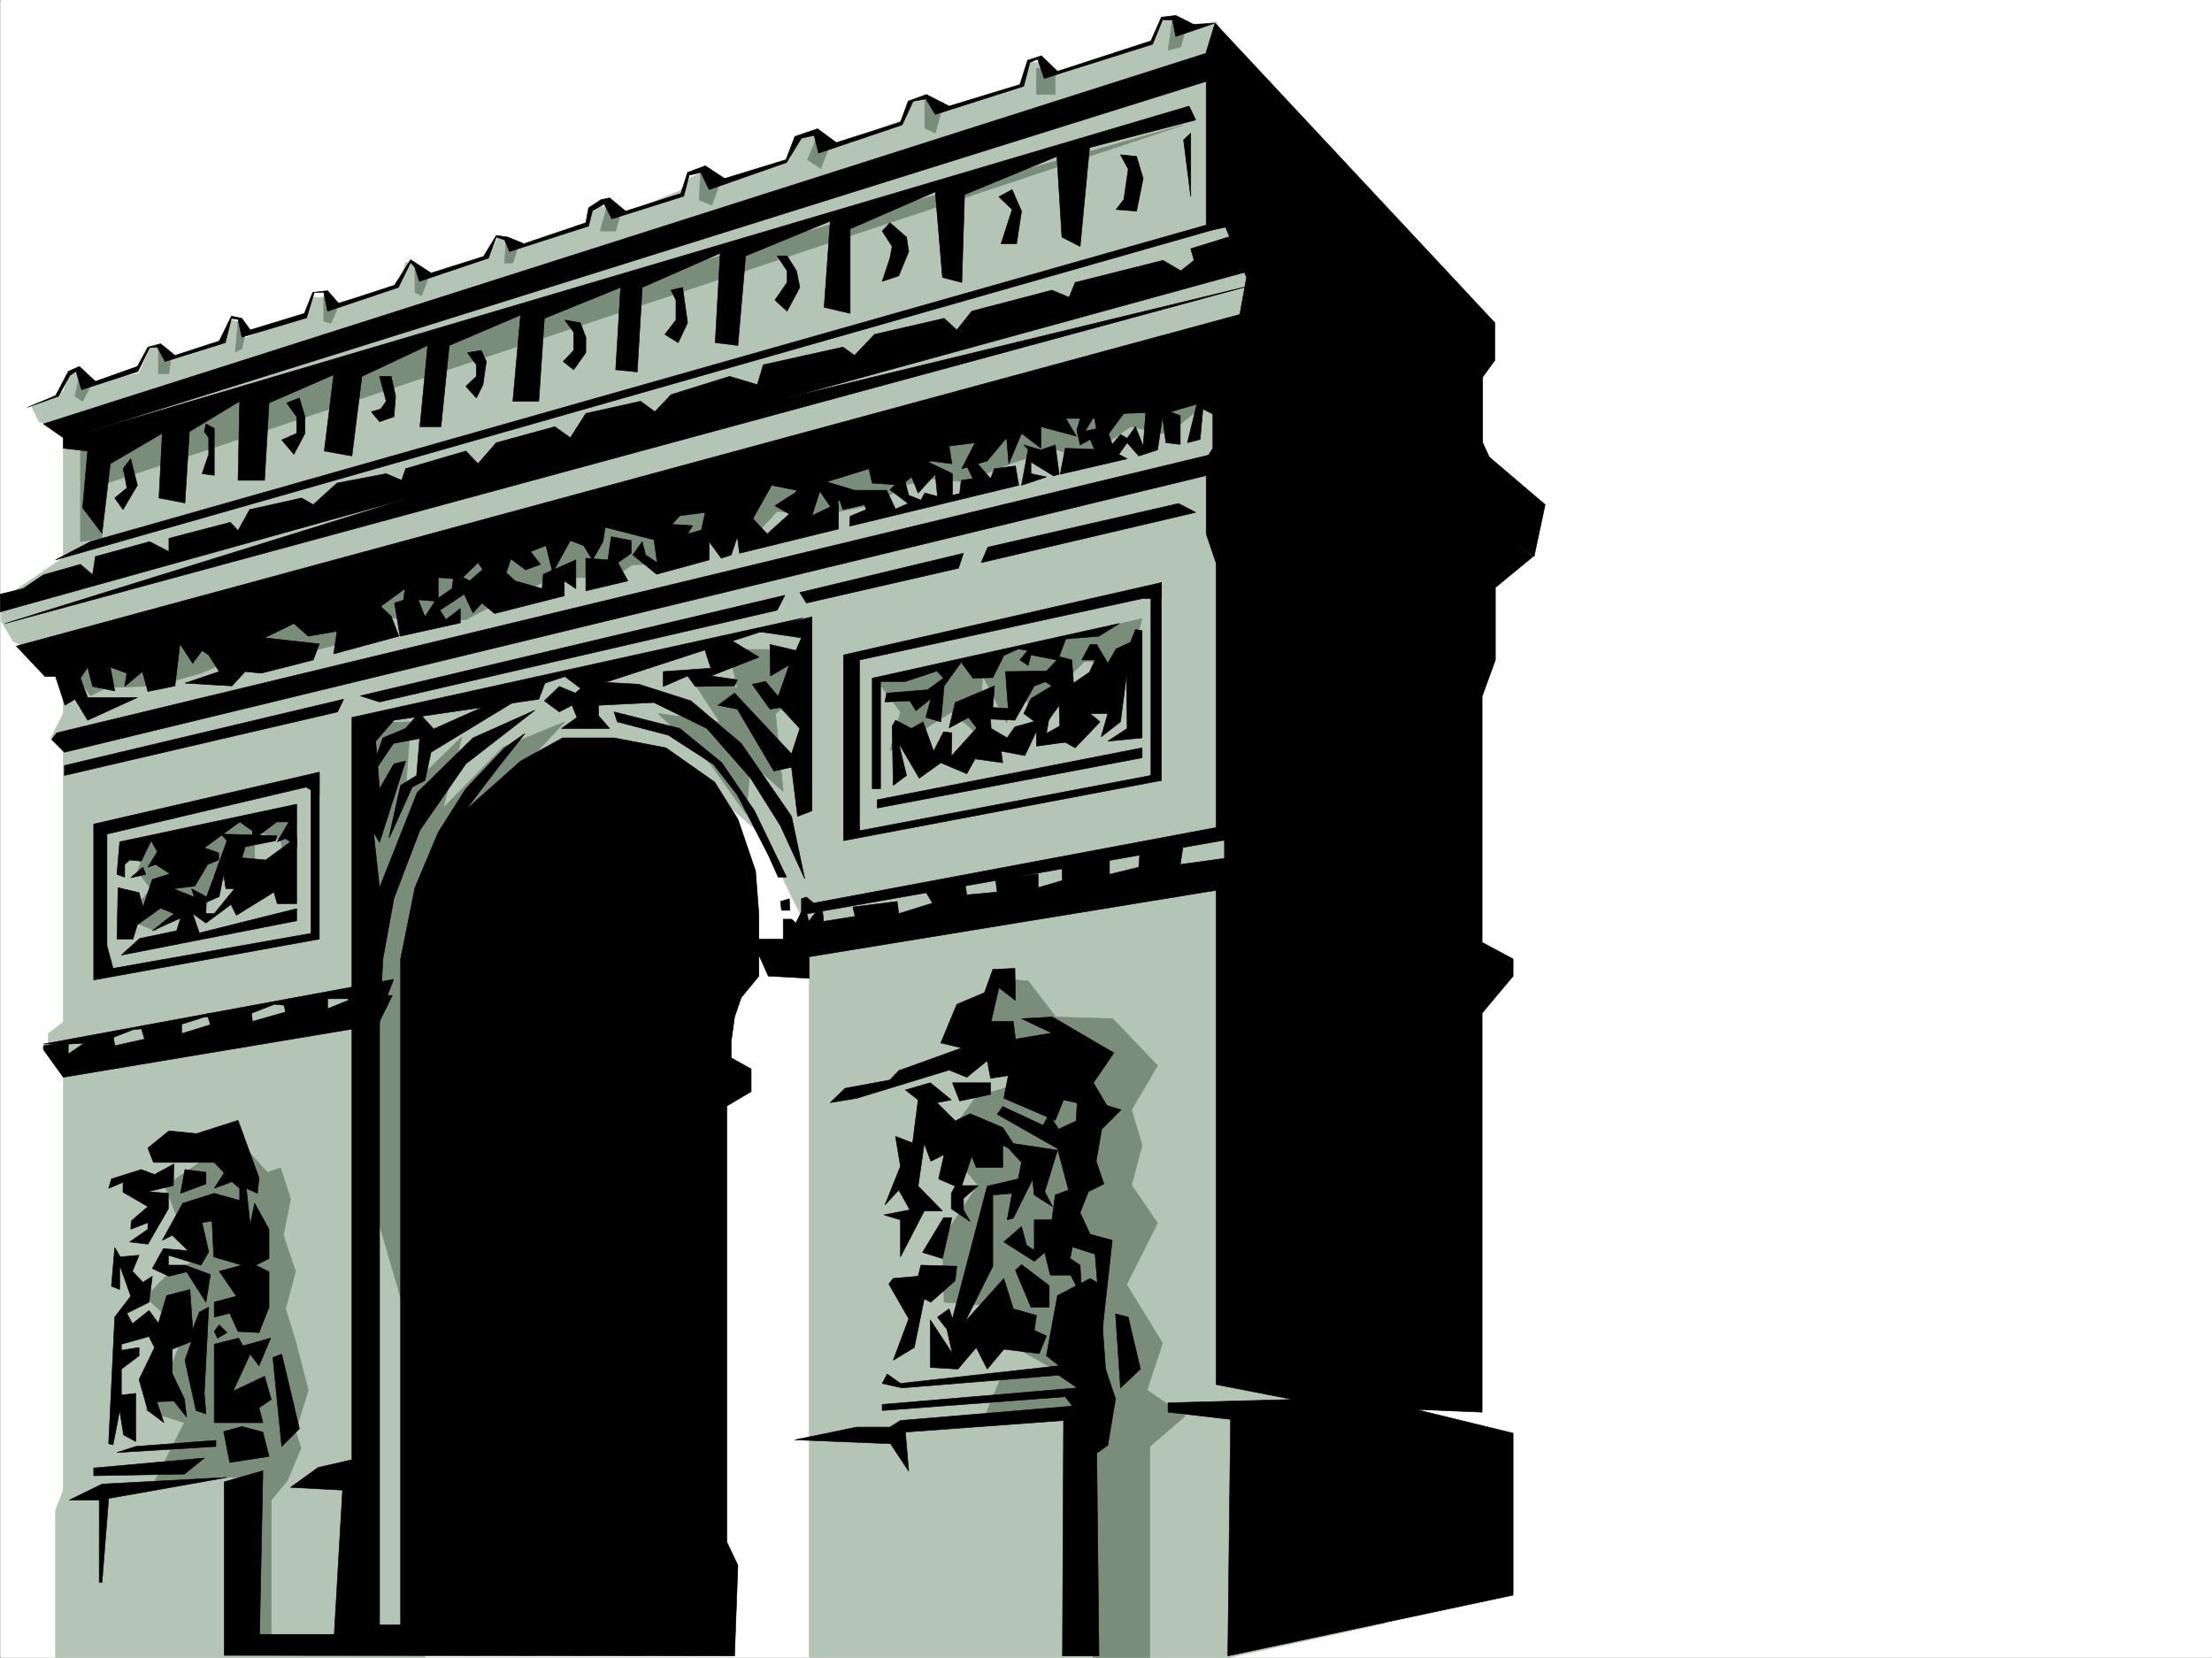
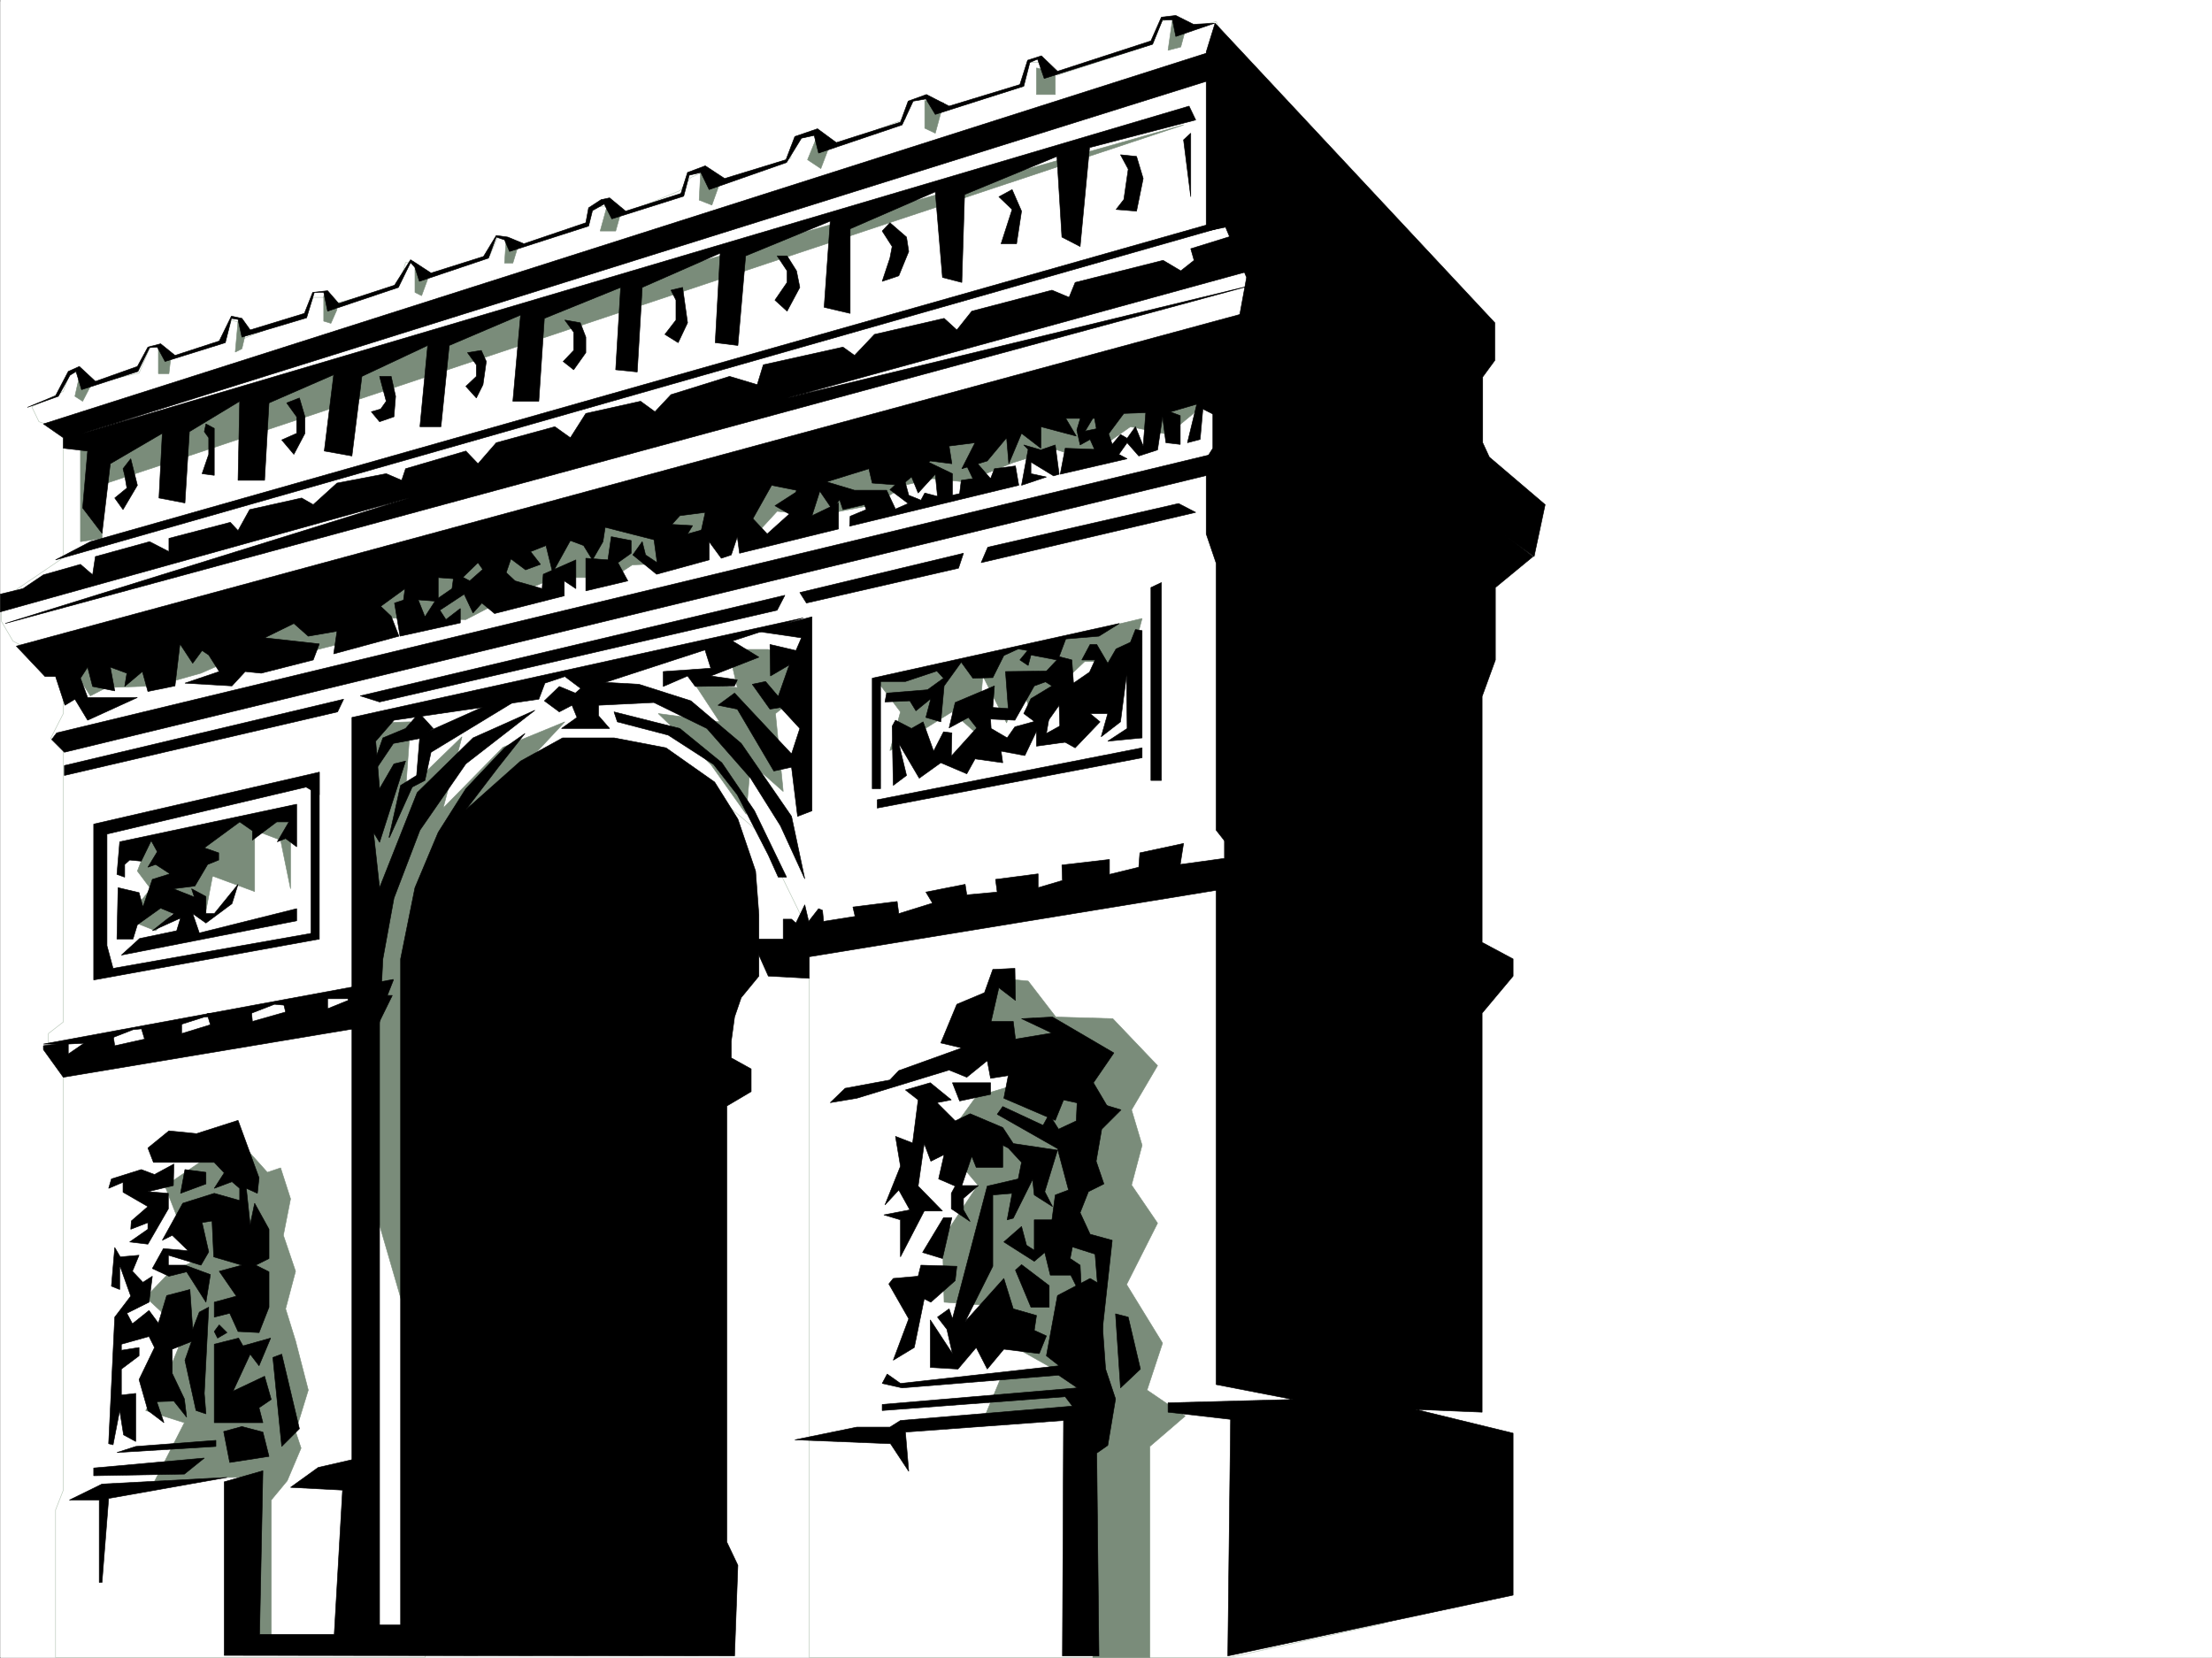
<svg xmlns="http://www.w3.org/2000/svg" width="2997.387" height="2246.668">
  <rect width="100%" height="100%" fill="#333333" stroke="none" />
  <defs>
    <clipPath id="a">
      <path d="M0 0h2997v2244.137H0Zm0 0" />
    </clipPath>
    <clipPath id="b">
      <path d="M1 22h1876v2222.137H1Zm0 0" />
    </clipPath>
    <clipPath id="c">
      <path d="M0 22h1877v2222.137H0Zm0 0" />
    </clipPath>
  </defs>
  <path fill="#fff" d="M.371 2246.297h2997.016V0H.371Zm0 0" />
  <g clip-path="url(#a)" transform="translate(.371 2.16)">
    <path fill="#fff" fill-rule="evenodd" stroke="#fff" stroke-linecap="square" stroke-linejoin="bevel" stroke-miterlimit="10" stroke-width=".743" d="M.742 2244.137h2995.531V-2.16H.743Zm0 0" />
  </g>
  <g clip-path="url(#b)" transform="translate(.371 2.16)">
-     <path fill="#b5c5b5" fill-rule="evenodd" d="M575.434 2244.137H74.914v-200l10.52-26.977v-572.973l-20.254-26.234v-19.473l20.254-15.718V1005.25l-17.243-6.723 17.243-33.707v-62.91l-68.192-35.23-15.758-26.938v-29.207l83.95-56.93v-173.02l-33-11.26-9.739-20.216 42.739-20.957 8.953-24.71h10.52l15.718 14.976 67.445-14.977 15.72-36.714h8.991l21.742 16.46 71.16-25.453 7.508-26.195 14.23 4.457v21.738l87.665-35.972 8.992-20.957h12.746l13.492 8.992 89.145-23.227 9.738-32.96h10.477l26.238 16.5 77.184-25.493 11.222-25.453 13.489 4.496 10.476 11.223 98.926-31.438 5.238-25.492h25.492l5.985 14.23 86.918-35.933 14.976-17.984 15.72-6.727 16.5 14.977 103.378-34.446v-15.757l14.234-11.223 16.5-3.754 25.493 14.977 98.882-37.418 3.754-23.97 21.739-6.765 26.199 20.215 108.66-33.703 5.238-32.18h18.727l21.742 17.203 128.871-41.914 11.965-30.734 13.492-4.496 16.5 14.976 44.184-10.48 228.539 471.898v1698.739l-211.297 46.453h-568.672v-982.703l-65.18-133.328-114.64-97.36zm0 0" />
-   </g>
+     </g>
  <g clip-path="url(#c)" transform="translate(.371 2.16)">
    <path fill="none" stroke="#b5c5b5" stroke-linecap="square" stroke-linejoin="bevel" stroke-miterlimit="10" stroke-width=".743" d="M575.434 2244.137H74.914v-200l10.52-26.977v-572.972l-20.254-26.235v-19.473l20.254-15.718V1005.25l-17.243-6.723 17.243-33.707v-62.91l-68.192-35.23-15.758-26.938v-29.207l83.95-56.93v-173.02l-33-11.26-9.739-20.216 42.739-20.957 8.953-24.71h10.52l15.718 14.976 67.445-14.977 15.72-36.714h8.991l21.742 16.46 71.16-25.453 7.508-26.195 14.23 4.457v21.738l87.665-35.972 8.992-20.957h12.746l13.492 8.992 89.145-23.227 9.738-32.96h10.477l26.238 16.5 77.184-25.493 11.222-25.453 13.489 4.496 10.476 11.223 98.926-31.438 5.238-25.492h25.492l5.985 14.23 86.918-35.933 14.976-17.984 15.719-6.727 16.5 14.977 103.379-34.446v-15.758l14.234-11.222 16.5-3.754 25.493 14.976 98.882-37.417 3.754-23.97 21.739-6.765 26.199 20.215 108.66-33.703 5.238-32.18h18.727l21.742 17.203 128.871-41.914 11.965-30.734 13.492-4.496 16.5 14.976 44.184-10.48 228.539 471.898v1698.739l-211.297 46.453h-568.672v-982.703l-65.18-133.329-114.64-97.359zm0 0" />
  </g>
  <path fill="#7a8c7a" fill-rule="evenodd" stroke="#7a8c7a" stroke-linecap="square" stroke-linejoin="bevel" stroke-miterlimit="10" stroke-width=".743" d="m1634.477 546.031-51.688 42.7-50.949-10.481-62.168 43.441-39.726-12.746-56.93 17.985-65.18 26.195-44.222-4.496-35.227 8.25-43.441 26.98-77.184 14.977-54.703-5.984-33.703 36.675-50.945-4.496-38.985 37.457-72.648 3.012-26.235 17.203h-78.668l-65.925 28.465-54.7 28.465-110.886-2.227-27.723 26.938-82.422 20.996-61.426-6.762-76.441 33.703-61.426 17.242-66.707 2.23-21.738 11.263-20.957-32.965 92.156-37.457 152.844-65.922 167.816-14.977 212.82-66.664 233.743-76.402 708.804-153.543zM109.032 503.336l-7.508 33.703L112 543.766l10.48-20.215zm105.609-30.696v33.704h14.27l2.23-19.469zm107.914-37.456-3.754 41.953 8.992-4.496 5.985-25.493zm116.129-34.45v34.45l9.734 2.972 8.25-18.691zm123.633-44.218v39.722l8.992 4.496 8.25-22.48zM685.95 323.59l-2.266 32.926h11.262l5.98-19.473zm137.867-48.715-10.516 38.2h20.996l6.723-23.97zM949.68 228.46l-2.266 42.7 17.243 6.723 10.476-29.207zm158.082-44.964-13.488 32.961 17.984 12.004 13.488-35.23zm145.375-47.191v37.457l14.23 6.761 11.223-41.21zm151.356-44.184v35.969h25.453V97.36Zm184.277-65.926-5.98 41.957 17.242-4.496 8.25-30.695zm15.015 143.071L138.24 656.879v72.648l-29.207 4.496V591.738Zm-562.687 710.836h-53.96l12.003 51.652-58.453-5.984 34.445 52.433-83.164-11.223 71.2 68.895 47.937 67.41 6.023-69.637 44.18 38.942-10.477-105.61 25.453-20.214-10.476-56.926zm-484.762 98.101-6.765 94.387 76.441-74.172-25.496 96.656 80.937-82.422 83.91-34.449-178.335 191.004-41.953 198.473 6.761 421.691-48.718-167.777-5.98-375.985 8.991-265.918zm-358.902 173.02-11.258 29.207 17.985 23.968-32.961 41.211 39.726 15.72 41.953-43.442 23.969 27.722 11.223-58.414 56.968 20.957v-83.129l35.188 13.493 13.492 65.882v-112.335l-231.512 52.433zM1188.7 922.8l31.472 41.915-14.27 52.433 83.95-52.433 35.187 30.73 6.766-79.41 32.219 63.656 17.984-56.89 23.969 68.894 32.96-65.925 30.735-29.208h29.207l19.473 50.204 29.246-108.618zm-865.403 622.43 38.946 43.442 17.984-6.02 13.492 41.953-9.738 49.422 16.5 48.72-13.488 50.91 13.488 43.437 17.242 66.668-17.242 56.183 7.469 22.485-18.73 44.183-21.7 26.196v199.253l-26.977-8.25v-221.695h-41.957l-90.672 8.25 41.954-82.426-52.434-16.46 37.46-68.149 14.974-36.715-52.434-48.68 33.707-35.19 32.219-13.49-39.727-101.894 59.195-40.43 12.004-32.218zm1069.933-215.753 37.458 48.718 77.183 2.23 60.684 63.657-35.23 59.937 14.273 47.938-14.273 53.918 35.23 51.691-41.953 83.125 48.719 79.414-20.996 63.657 51.687 35.226-47.937 41.172v286.137h-77.18v-338.57l-149.09 17.988 24.711-59.16 67.45-13.489-70.462-39.726 17.989-41.914-92.16-6.766-2.231-86.137 47.937-72.648-47.937-56.93 45.71-62.91 56.93-17.203-56.93-51.691 30.692-91.375zm0 0" />
  <path fill-rule="evenodd" stroke="#000" stroke-linecap="square" stroke-linejoin="bevel" stroke-miterlimit="10" stroke-width=".743" d="m200.407 1555.711 7.507 19.473h82.422l13.492 14.23-13.492 20.957 23.969-8.992 10.48 8.992v16.5l-34.449-9.734-42.695 13.449-27.723 50.207 13.489-6.766 21.703 20.996-33.707-3.011-14.973 26.98 22.48 10.48 23.97-5.984 26.195 41.172 6.023-37.418-34.488-12.746h-22.48v-13.488l44.222 13.488 10.476-17.984-8.992-39.688 13.489-2.27 2.27 48.72 38.198 11.222-30.73 8.25 23.226 33.703-29.953 8.211v20.254l20.957-5.277 11.262 24.75 28.465 1.484 13.488-34.445v-47.938l-17.984-8.992 17.984-8.992v-39.688l-19.469-35.23-6.023 29.21-5.238-49.425 15.015 6.766 2.227-20.996-28.465-77.887-56.187 17.984-37.457-3.754zm0 0" />
  <path fill-rule="evenodd" stroke="#000" stroke-linecap="square" stroke-linejoin="bevel" stroke-miterlimit="10" stroke-width=".743" d="m250.61 1584.918-5.98 32.219 34.445-12.746v-15.72zm-99.625 12.707 40.43-12.707 17.984 6.726 26.238-14.234-.742 29.211-34.488 8.25 27.722 2.266v20.957l-27.722 47.937-24.711-3.012 24.71-17.203v-8.992l-23.226 8.992.785-11.261 22.442-19.473-33.704-19.469v-13.492l-19.472 8.25zm4.495 92.902-4.495 52.434 11.222 4.496v-32.96l14.973 41.952-21.7 28.465-8.25 171.492 5.985 1.528 8.992-46.454 5.239 32.961 16.5 8.996v-65.18l-19.473 2.266v-35.226l23.969-17.988v-11.223l-23.969 3.754v-8.25l37.457-10.477 7.469 14.973-20.957 43.441 11.965 41.953 21.738 16.461-9.734-28.464 23.226-.743 17.242 21.743-3.011-24.715-16.461-34.485v-32.922l26.199-10.52-8.996 25.497 15.015 68.148 13.45 4.497-2.227-27.72 5.98-116.831-12.746 6.726-8.953 23.223-3.754-53.918-31.476 8.211-11.258 37.457-12.711-17.203-22.48 17.945-7.508-14.23 29.988-14.977 4.5-35.187-12.75 8.25-14.23-14.977 8.992-21.738-25.492 2.266zm141.583 104.868-6.727 8.992 4.496 8.953 12.746-7.469zm26.234 17.945-32.96 8.25v106.351h65.921l-5.238-20.214 16.5-11.22-8.992-31.476-42.739 20.215 23.227-50.164 12.004 15.715 15.719-37.457-37.457 10.52zm46.453 26.238 12.004 120.582 23.969-23.969-23.969-101.109zm-242.773 149.789v10.48l122.89-2.226 26.981-21.742zm31.476-20.957 25.493-8.25 108.62-8.25v8.25zm144.629-28.465 8.211 41.957 53.215-8.25-8.25-32.96-28.465-7.508zm-164.843 71.165-44.223 21.699h40.469v111.632h3.754l8.992-113.859 160.347-28.465zm1072.16-167.778 20.996-56.188-26.977-47.195 5.98-7.469 33.743-3.007 3.754-14.977 48.68 1.484-2.227 19.473-33 29.207-8.957-4.496-13.488 65.922zm0 0" />
  <path fill-rule="evenodd" stroke="#000" stroke-linecap="square" stroke-linejoin="bevel" stroke-miterlimit="10" stroke-width=".743" d="m1260.602 1788.629 29.992 45.707-7.508-32.961-12.746-16.46 15.758-11.259 4.496 13.488 47.191-179.78 41.957-9.739 4.497-22.441-17.989-19.473-7.465-3.754v29.95h-35.972l-5.985-14.973-13.488 39.687h22.442l-20.215 17.242v15.719l8.996 15.715-25.496-17.203v-20.957l5.281-9.774-22.484-9.738 7.468-32.922-17.984 8.953-8.957-23.965-8.25 57.672 32.96 33.742h-24.71l-32.219 62.168v-50.203l-22.48-6.726 35.191-6.762-14.976-26.941-18.73 20.214 20.995-52.433-6.762-40.469 23.227 8.992 7.504-58.414-17.242-13.488 33.703-9.738 28.465 23.226-19.469 3.754 24.75 24.711 20.215-9.734 44.222 18.726 14.231 21.703 59.941 8.993-17.242 56.187 10.477 20.211-24.711-15.715-2.27-20.96-26.195 52.433-8.25 2.23 6.727-35.933-26.2 2.23v96.613l-37.457 74.918 52.434-58.418 12.746 41.176 31.476 8.992-3.011 20.215 16.46 7.508-9.734 23.965-47.937-5.98-22.485 26.94-14.972-29.21-24.75 29.21-37.461-2.23zm0 0" />
  <path fill-rule="evenodd" stroke="#000" stroke-linecap="square" stroke-linejoin="bevel" stroke-miterlimit="10" stroke-width=".743" d="m1278.59 1650.059-28.465 47.195 26.977 8.25 12.75-55.445zm80.195-150.536-7.507 10.48 81.68 46.45 14.972 56.188-17.984 6.726-4.496 33.703h-23.97v41.211l-10.48-6.765-6.761-25.454-23.97 20.958 41.212 26.238 14.234-12.004 7.504 30.73h27.723l14.976 29.954-2.27-43.442-13.488-8.992 3.012-15.719 30.73 9.735 8.993 110.851 14.234-129.578-29.988-8.25-13.492-29.207 11.261-28.465 20.957-10.48-10.476-30.735 7.504-43.437 26.2-26.2-59.161-17.984-1.524 32.961-23.968 11.223-12.746-20.215-8.25 14.973zm-68.191-32.218 9.734 24.71 41.954-8.953v-15.757zm0 0" />
  <path fill-rule="evenodd" stroke="#000" stroke-linecap="square" stroke-linejoin="bevel" stroke-miterlimit="10" stroke-width=".743" d="m1337.785 1437.355 4.497 23.97 23.968-3.755-5.98 30.73 69.676 29.954 11.222-27.723 62.207 13.488-21.738-36.714 27.719-40.43-83.164-48.68-41.953 2.23 41.21 19.473-49.46 8.25-2.973-23.968h-29.988l10.476-45.707 22.485 17.242-.743-43.442-29.953 1.489-11.261 31.472-37.457 15.72-21.739 52.433 28.504 6.726-85.433 30.73-12.004 12.708-60.684 11.261-20.215 19.473 35.973-5.984 125.121-38.2 23.969 9.735zm38.204 283.868 20.996 50.203h24.71v-29.207l-37.456-28.465zm0 0" />
  <path fill-rule="evenodd" stroke="#000" stroke-linecap="square" stroke-linejoin="bevel" stroke-miterlimit="10" stroke-width=".743" d="m1477.141 1732.48-44.184 23.188-15.015 81.64 17.242 13.489-215.012 23.969-17.984-12.707-6.766 12.707 26.98 6.023 212.04-17.242 25.492 17.242-264.512 22.441v8.25l248.012-18.726 9.738 12.746-233 19.473-14.27 8.992h-44.925l-83.91 17.203 129.617 5.238 24.71 37.461-4.495-53.176 214.27-15.718-1.489 319.054h49.465l-3.012-274.87 14.973-10.481 10.52-62.914-13.489-40.465-8.25-115.348zm34.484 47.938 6.727 100.371 26.976-25.492-16.5-70.383zM58.825 1417.14v5.239l26.98 37.457 426.309-71.16 19.468-39.688h-6.722l8.25-20.996-60.723 11.262-.742 16.46-27.723 11.224v-15.72l-59.941 7.509 3.012 12.707-44.965 12.746-1.485-14.977-59.941 4.496 4.496 14.977-38.984 11.965v-16.461l-54.7 8.992 4.497 14.976-40.43 8.993-2.266-14.977-34.449 8.211-26.234 17.988v-15.719zm0 0" />
  <path fill-rule="evenodd" stroke="#000" stroke-linecap="square" stroke-linejoin="bevel" stroke-miterlimit="10" stroke-width=".743" d="m58.825 1414.871 474.285-87.621-35.973 26.195h-55.445l-53.215 8.996-16.461-1.488-33 12.746-62.168 4.496-32.96 10.48-63.696 6.727-44.223 17.243-44.183 2.226zm965.769-142.285h36.715v-26.977h11.262l5.984 5.239 11.965-24.711 5.277 22.484 13.45-17.246 5.28 2.23 1.485 15.016 42.695-6.766-2.968-12.707 59.937-7.507 2.23 16.46 45.708-14.23-8.993-14.977 53.215-10.48 2.23 14.234 41.212-3.753-2.27-17.204 57.711-7.507v18.726l32.961-9.734-.742-20.957 64.437-7.508v20.215l39.727-9.735 1.484-19.472 59.2-12.707-4.497 28.464 59.938-8.25v-35.972l29.953 44.222-28.465 32.922-564.176 92.157v29.21l-55.441-3.011-12.75-28.465zm0 0" />
-   <path fill-rule="evenodd" stroke="#000" stroke-linecap="square" stroke-linejoin="bevel" stroke-miterlimit="10" stroke-width=".743" d="m1659.227 1138.516-573.203 101.109v-21.738l6.762-2.227 9.738 8.211 558.191-104.828zm-601.668 83.124 1.523 11.965h11.223l-.742-15.718zm0 0" />
  <path fill-rule="evenodd" stroke="#000" stroke-linecap="square" stroke-linejoin="bevel" stroke-miterlimit="10" stroke-width=".743" d="m1663.723 2244.027 386.621-82.382v-219.47l-131.883-32.179 89.89 3.715v-540.754l41.993-50.203v-23.227l-41.992-22.441V943.758l17.984-49.422v-98.14l50.95-41.958-400.813-309.32-33.004 92.121v70.418l-8.992 14.234v101.856l13.492 39.683v361.793l24.75 31.438-24.75 32.96v686.872l104.16 20.215-169.34 4.496v12.707l84.688 9.734zm-668.336 0-691.559-.742v-235.187l52.43-14.977-4.496 221.7h101.152l11.262-195.5-70.457-3.715 37.457-26.981 45.707-10.477V972.223l611.406-134.817-298.957 97.36-23.968-17.989-26.98 8.993-8.25 21.742-196.282 28.465-24.75 28.464 5.238 64.395 19.512-33.703 15.719-3.754-35.23 110.105-8.212-13.488 8.211 74.914 50.988-128.832 75.657-74.133 83.91-37.46-93.645 72.648-62.207 89.89-35.191 92.122-15.016 82.382-4.496 87.664v814.922h28.504v-902.586l19.473-96.617 31.476-74.914 37.457-59.16 52.434-55.402 27.723-19.512-36.715 46.45-43.442 56.929 74.172-65.922 56.93-31.434h69.676l70.457 13.489 65.925 46.41 31.473 50.207 23.969 70.379 4.496 59.195v83.129l-23.965 29.207-8.996 26.234-4.496 32.965v22.442l26.98 14.976v30.73l-32.96 19.473v590.957l14.972 31.477zm0 0" />
  <path fill-rule="evenodd" stroke="#000" stroke-linecap="square" stroke-linejoin="bevel" stroke-miterlimit="10" stroke-width=".743" d="m564.547 969.953-14.976 17.242-30.735 12.75-12.707 35.93 5.239 3.754 21.742-32.219 35.933-6.723 17.985-13.492-15.72-17.242zm0 0" />
  <path fill-rule="evenodd" stroke="#000" stroke-linecap="square" stroke-linejoin="bevel" stroke-miterlimit="10" stroke-width=".743" d="m667.965 952.008-98.922 44.183-4.496 54.66-21.703 13.489-15.758 70.422h.746l30.73-68.153 17.243-8.992 8.25-38.203 114.602-69.676zm111.629-12.746-21.738-8.996-20.215 19.472 20.215 14.977 17.242-8.992 6.727 16.5-20.957 14.972h65.18l-14.977-17.242v-14.23l74.914-3.715 71.945 35.187 59.2 67.41 40.429 64.438 32.96 71.902-17.948-84.648-68.188-98.887-68.191-57.672-70.422-22.441-68.188-3.754zm0 0" />
  <path fill-rule="evenodd" stroke="#000" stroke-linecap="square" stroke-linejoin="bevel" stroke-miterlimit="10" stroke-width=".743" d="m836.524 978.203 68.933 17.988 61.465 39.684 32.219 41.21 41.957 81.645 13.488 29.95h11.223l-43.441-89.89-44.223-65.142-56.93-46.453-89.187-22.48zm62.211-68.153v20.216l32.96-14.23 10.477 14.23 53.215-.743 3.754-8.25-35.973-5.238 65.18-25.453-36.715-22.484-37.457 8.992 8.992 28.465zm0 0" />
  <path fill-rule="evenodd" stroke="#000" stroke-linecap="square" stroke-linejoin="bevel" stroke-miterlimit="10" stroke-width=".743" d="m995.387 939.262-22.48 16.46L999.14 961l49.422 83.871 24.008-5.242 8.21 66.668 19.512-7.508V835.88l-75.699 19.512 61.43 8.953-7.469 17.242-35.23-8.25.742 42.7 25.496-14.977-14.977 42.699-17.242-20.215-17.988 3.754 23.97 33.702 14.234-2.27 26.234 28.465-11.222 34.45zM432.7 1272.586l-8.25-8.25-271.235 47.938-8.25-30.731v-151.277l269.75-63.657 17.985 10.477v-30.73l-305.723 70.417v211.22zm0 0" />
  <path fill-rule="evenodd" stroke="#000" stroke-linecap="square" stroke-linejoin="bevel" stroke-miterlimit="10" stroke-width=".743" d="M421.438 1066.61v202.226l11.262 3.75v-226.23zm-262.985 118.316 10.516 3.754v-17.204l6.727-6.023 15.718 1.527 13.489-27.722 8.25 14.972-12.746 20.961 10.52-3.715 19.468 12.708-23.965 7.507-12.75 37.457-5.238-19.511-28.465-6.727-1.524 69.676h21.739l5.984-19.469 31.473-22.484 17.988 7.469-29.207 23.226 38.2-17.203-5.239 17.203-50.207 10.477-24.711 22.484 237.496-46.453v-16.461l-131.887 32.961-8.953-26.234 17.946 12.746 35.23-26.196 8.25-26.238-32.219 39.688h-11.261v-23.188l-19.47-10.516 3.755 11.262-28.465-11.262 29.207-3.714 17.242-29.207 14.977-6.024v-9.734l-19.473-6.727 47.938-35.23 17.242 12.004v12.75l32.96-24.754h16.5l-15.757 26.98 11.262-4.496 14.976 11.262v-57.711l-239.762 50.945zm0 0" />
-   <path fill-rule="evenodd" stroke="#000" stroke-linecap="square" stroke-linejoin="bevel" stroke-miterlimit="10" stroke-width=".743" d="m299.328 1130.266 75.66 2.226-1.484 6.766-41.215 8.25-4.496 14.972 32.22 2.973 41.956-30.691v89.89h-26.238l-4.496-15.758-50.946 31.477-8.21-16.5 6.722-19.473h-12.746l-2.973-20.214-6.02 30.73-20.214 8.957 30.73-84.613zm-105.648 44.925 3.754 9.735-20.254 4.496zm1380.113-117.574-14.23-6.765-394.832 74.914v-231.43l382.867-83.168h26.195v-21.7l-430.8 98.102v251.688zm0 0" />
  <path fill-rule="evenodd" stroke="#000" stroke-linecap="square" stroke-linejoin="bevel" stroke-miterlimit="10" stroke-width=".743" d="M1573.793 1057.617V789.47l-14.23 6.726v261.422zm-56.929-212.746-334.93 74.176v149.789h11.262V923.543h33.703l42.699-14.234 8.992 9.738-21.699 15.719-55.484 4.496-2.23 12.004 33.706-1.528 8.25 13.492 20.215-16.464-6.727 25.457 20.215 5.98 4.496-48.68 23.227-32.218 15.758 21.742 26.976-.742 14.977-29.992 19.473-8.954 12.746 2.227-10.48 12.75 11.222 7.465 3.754-14.23 35.23 6.765-23.265 24.71 16.5 10.477-28.465 17.243-9.735 20.214 26.196 19.473 21.738-30.73 1.527 46.449 20.215 11.262 33.703-35.23-13.488-11.224h23.965l-8.953 31.438 26.199-20.215 8.25-63.652.742 72.644-26.238 17.246 46.492-4.496V854.61l-8.992-1.484-6.766 17.242-19.472 8.992-11.262 19.473-14.973-25.496h-8.992l-11.223 21h17.985l-7.508 16.46-21.738 14.974-2.227-31.434-17.246-4.496 8.992-23.969 44.969-3.754zm0 0" />
  <path fill-rule="evenodd" stroke="#000" stroke-linecap="square" stroke-linejoin="bevel" stroke-miterlimit="10" stroke-width=".743" d="m1425.45 909.309-62.954.742 3.754 50.168-20.957-1.489 2.23-29.207-53.175 22.485-8.25 34.445 26.234-14.23 11.223 14.23-34.488 38.203.785-31.476-11.262-1.485-13.488 26.196-14.235-39.688-15.718 8.992-21.738-11.218-4.497 8.21 1.485 80.153 17.988-13.488-10.48-43.442 27.722 47.195 29.207-20.957 35.23 14.977 11.22-20.215 37.5 5.238-2.27-15.757 32.219 6.02 15.757-32.962v20.215l43.438-5.98-1.484-26.98-28.504 15.718 3.754-21.7-46.45 12.747-10.48 14.976-21.738-12.75-.746-12.746 32.964 1.528 26.235-46.454 30.734-11.218zm-236.75 185.765v-11.262l358.898-70.378v13.449zM37.086 552.016l41.953-14.977 15.72-28.465 8.25-5.238 7.507 24.71 76.402-24.71 15.758-32.219 10.477-.742 10.48 19.469 81.68-25.453 8.25-32.961 8.992 1.484 5.238 23.969 87.664-26.195 10.477-34.45h12.75l5.238 25.457 95.91-32.218 16.504-33.707 5.98 6.765 5.981 18.73 93.645-31.476 10.52-28.465 11.222 3.754 6.762 15.719 107.136-34.45 5.239-20.956 18.73-10.516-6.726-4.5-17.243 11.262-3.754 20.215-83.91 28.464-21.738-8.992-15.719-2.23-17.242 28.465-71.164 22.445-21.738-14.234-5.98-3.754-21.743 34.488-75.695 24.71-14.977-17.241-20.215 2.265-11.261 28.465-73.43 22.445-11.223-15.718-14.23-3.012-16.5 33.707-59.942 19.508-19.472-15.758-17.242 4.5-14.23 26.234-56.93 20.215-21.743-20.215-14.972 6.727-17.246 32.96zm0 0" />
  <path fill-rule="evenodd" stroke="#000" stroke-linecap="square" stroke-linejoin="bevel" stroke-miterlimit="10" stroke-width=".743" d="m815.567 270.375 13.488 26.238 97.398-30.734 7.47-28.426 15.757-3.754 11.223 23.227 104.906-36.715 20.215-32.961 17.242-3.754 5.98 23.969 113.157-38.2 14.976-32.18 17.242-3.01 12.746 20.956 119.883-38.199 8.25-32.18 10.477-4.496 8.992 26.196 146.86-46.41 13.492-32.962h13.449l4.496 22.442 52.473-17.945-28.465 1.484-24.008-12.004-19.473 2.27-14.23 32.218-126.606 41.172-21.742-20.957-18.726 5.98-10.48 32.962-95.911 29.207-30.734-15.72-24.711 8.997-10.48 28.465-86.919 27.68-25.492-18.727-30.695 10.516-12.004 31.437-83.164 25.453-26.235-17.203-23.968 8.992-8.996 28.465-74.914 23.969-21.739-17.985zM2009.133 599.95v-89.11l16.461-22.48v-50.95L1646.481 31.477l-12.004 38.941v242.656l26.238-5.238 28.465 68.148-16.46 89.891 406.089 288.363 14.976-70.379-75.66-64.437zm0 0" />
  <path fill-rule="evenodd" stroke="#000" stroke-linecap="square" stroke-linejoin="bevel" stroke-miterlimit="10" stroke-width=".743" d="M1639.758 108.621 112 587.242 1611.254 143.81l8.992 18.73-143.851 37.457-12.746 134.074-24.711-12.746-6.723-109.363-125.16 51.691-3.715 119.098-26.238-6.766-9.735-116.086-115.382 50.204v114.601l-35.23-8.25 8.25-116.828-114.641 47.152-10.48 121.368-30.731-3.754 6.765-121.329-105.648 46.415-6.766 114.601-29.207-2.973 6.723-111.628-103.38 41.952-7.508 112.336h-35.187l10.476-116.832-96.656 41.21-11.219 110.106h-28.504l10.516-110.105-89.188 41.914-13.488 107.878-37.457-6.726 12.746-103.379-87.664 38.2-5.98 104.866h-35.973l2.23-107.132-68.152 41.21-6.023 96.614-35.188-6.723 4.496-87.625-70.457 41.172-11.222 94.39L112 688.356l6.766-77.144-32.961-3.754v-14.23l-26.98-18.73L1653.989 65.921ZM75.286 758.734l1586.171-452.386v-8.993L122.481 734.023Zm1618.39-371.488L7.098 844.871l546.969-170.004L.37 829.157v-23.97l30.735-7.507 27.719-18.692 50.207-14.23 16.46 14.23 3.754-24.75 73.43-20.215 26.235 13.493v-17.989l83.167-21.699 10.477 11.223 15.719-28.465 70.457-15.719 15.719 8.992 32.218-29.207 66.664-12.746 21 8.992 5.239-15.718 81.68-23.97 16.46 17.204 24.75-28.465 79.414-21.699 20.996 14.977 20.957-32.961 74.172-16.5 19.473 14.23 21.738-23.187 79.414-24.75 37.457 11.261 8.25-26.98 107.914-23.965 15.72 11.258 26.98-28.465 94.386-21.738 17.243 15.718 20.254-25.453 108.62-28.465 23.227 9.735 8.25-20.215 119.137-29.95 23.969 14.231 17.984-14.23-4.496-15.758 65.18-20.215 14.976 50.203-627.125 172.274zm0 0" />
  <path fill-rule="evenodd" stroke="#000" stroke-linecap="square" stroke-linejoin="bevel" stroke-miterlimit="10" stroke-width=".743" d="m166.703 635.18 2.266 8.953 2.973 17.242-16.461 13.492 11.222 15.719 19.473-32.961-8.996-35.934zm110.145-50.203 5.98 8.25v22.48l-8.992 26.2 16.5 2.226V580.48l-11.261-5.984zm111.629-38.946 13.492 18.73v22.481l-20.215 8.953 16.461 19.512 15.012-28.465v-22.48l-7.504-25.457zm125.863-35.972 8.992 33.707-7.464 10.515-12.75 3.715 11.222 13.488 19.512-6.722 2.23-27.723-5.984-26.98zm119.137-32.18 12.004 16.46v15.72l-14.23 13.492 14.23 15.754 8.996-17.985 4.496-31.476-6.766-14.973zM765.364 433.7l12.004 16.46v24.711l-14.274 14.973 14.274 11.261 16.46-23.226v-20.996l-7.507-19.473zm143.847-40.47 6.766 13.489v26.98l-15.016 19.469 17.989 11.223 12.746-26.98-6.727-47.934zm143.848-46.453 13.492 20.254v15.719l-16.46 23.969 16.46 14.976 17.242-32.218-4.496-22.446-12.746-20.254zm142.363-33.703 13.492 20.996-3.011 15.72-10.48 31.476 22.484-7.508 13.488-32.961-3.008-19.473-22.484-19.472zm158.082-46.41 17.989 17.203-14.977 46.45h20.996l6.727-44.184-12.746-29.207zm164.848-56.93 10.476 19.47-5.98 41.171-10.48 13.492 27.722 2.266 8.992-44.223-8.992-29.95zm85.433-20.214 9.735 77.144v-86.14zm81.641 235.183L22.11 875.605l38.945 41.172h14.23l12.75 38.946 13.489-8.211 17.242 28.465 67.41-30.735h-67.41l-9.734-26.195 9.734-14.977 6.727 26.196 29.988 5.984-6.02-32.18 22.48 8.211-2.972 17.985 23.969-20.215 7.469 26.98 36.714-7.508 6.766-56.93 17.242 26.239 12.707-17.246 8.992 5.984 14.235 22.48-46.453 15.72 63.695 3.753 17.984-19.472 21.743 2.23 70.418-17.945 8.25-21.742-74.172-8.25 39.687-19.473 19.508 17.246 38.945-6.726-4.496 30.695 88.406-23.969-10.48-26.98-14.23-13.489 32.96-23.968-4.496 33.742 20.215-18.727 29.246 2.227v-32.219l30.692 2.27 23.226-22.485 14.23 20.215 26.24-28.465 23.968 17.989 20.254-7.47-13.492-17.241 20.96-8.25 8.993 36.714 24.007-43.441 17.946 6.727 12.004 19.468 14.234-24.71 3.008-19.473 70.422 17.988 30.73-33.703 34.45-4.496-6.727 30.691 62.168-5.98 34.488-61.426 33.703 6.762-8.992 34.449 44.223-44.184 62.91-19.472 4.496 19.472 39.727 2.973 38.94-32.965 29.25 3.754-3.753-23.969 35.188-4.496-17.946 35.23 34.445-10.519 26.239-31.433 2.972 35.187 17.243-41.172 26.234 20.215V578.25l47.938 12.707-14.235-23.969h38.984l6.727 37.457 32.961-44.18 63.691-2.269 63.696-18.691 37.457-68.93zm0 0" />
  <path fill-rule="evenodd" stroke="#000" stroke-linecap="square" stroke-linejoin="bevel" stroke-miterlimit="10" stroke-width=".743" d="m542.063 862.117 81.68-17.988V824.66l-19.473 14.973-8.25-12.707 32.96-21.738 12.005 25.453 12.004-13.45 17.203 14.23 94.43-23.968V787.2l15.718 10.48v-38.945l-44.183 19.473-1.528 19.473-36.715-10.48-11.964-11.22 8.996-26.238-13.493-2.226-44.964 39.683-20.996-11.219-2.973 21.7-21.738 15.015-14.977 23.184-11.258-28.426-29.953 9.738zm251.765-105.609v44.183l56.93-13.492-13.453-24.71 17.95-12.747V732.54l-26.942-5.238-4.496 31.433zm76.442-22.485-12.75 17.989 32.219 26.195 71.164-19.473v-24.71l16.5 22.484 13.488-4.496 8.25-24.711 2.973 22.441 134.113-32.922v-35.23l-35.934 17.246 17.946-56.188-30.692 3.754-3.754 17.243-33.703 21.699 19.473 11.222-29.992 26.98-22.442-23.968-85.433 23.969 6.722-11.223-37.457-2.27-14.976 19.473 4.5 32.961-15.719-10.476zm0 0" />
  <path fill-rule="evenodd" stroke="#000" stroke-linecap="square" stroke-linejoin="bevel" stroke-miterlimit="10" stroke-width=".743" d="m1105.532 657.625 22.484 32.96 9.734-13.491 4.496 13.492 29.211-6.727 2.227 6.727-21.7 8.992-.741 13.488 229.242-55.441-4.496-26.2-28.465 3.755-5.242 13.449-19.47-22.441-12.745 5.238 8.25 17.203-15.758 2.27-2.23 17.984-9.735 2.23v-29.207l-37.457-17.988-20.254 16.5 11.258 27.684 23.227-25.454 2.972 29.95-17.203-4.496-5.242 9.734-16.5-6.723-6.723-24.71-18.77 17.242 24.75 18.69-17.241 7.505-12.004-25.453h-43.442l-52.433-15.758zm287.698-48.68-8.991 48.68 33.703-11.223-20.957-4.496v-15.718l30.73 18.726 7.469-2.266-5.238-39.687-19.473 6.727-23.223-6.727zm72.688-48.679-6.765 22.48 4.496 20.215 13.492-7.508 6.02 13.492-39.727-1.488-6.723 35.191 90.633-20.957-11.222-5.984 11.222-15.758 15.758 17.988 25.453-8.25 6.766-44.925 4.496 35.187 19.472 2.27v-38.946l-45.71-17.242-4.497 58.414-10.476-26.195-11.262 15.719-8.992-5.239-11.223 13.489-8.25-23.969-28.465 5.98 15.72-26.234zm157.336-18.731-14.23 58.414 17.242-4.496 3.715-41.172 17.988 8.992 6.02-39.722zM76.813 993.18l-6.766 8.992 17.242 17.242 1554.696-376.766v-26.941zm10.477 44.222v13.45l370.12-86.137 8.25-17.203zm400.855-94.386 26.195 8.25 538.719-124.34 10.52-20.254zm595.648-140.059 8.993 14.234 206.058-47.195 6.723-20.254zm254.739-61.426-8.996 20.957 290.71-68.148-23.226-12.004zm0 0" />
</svg>